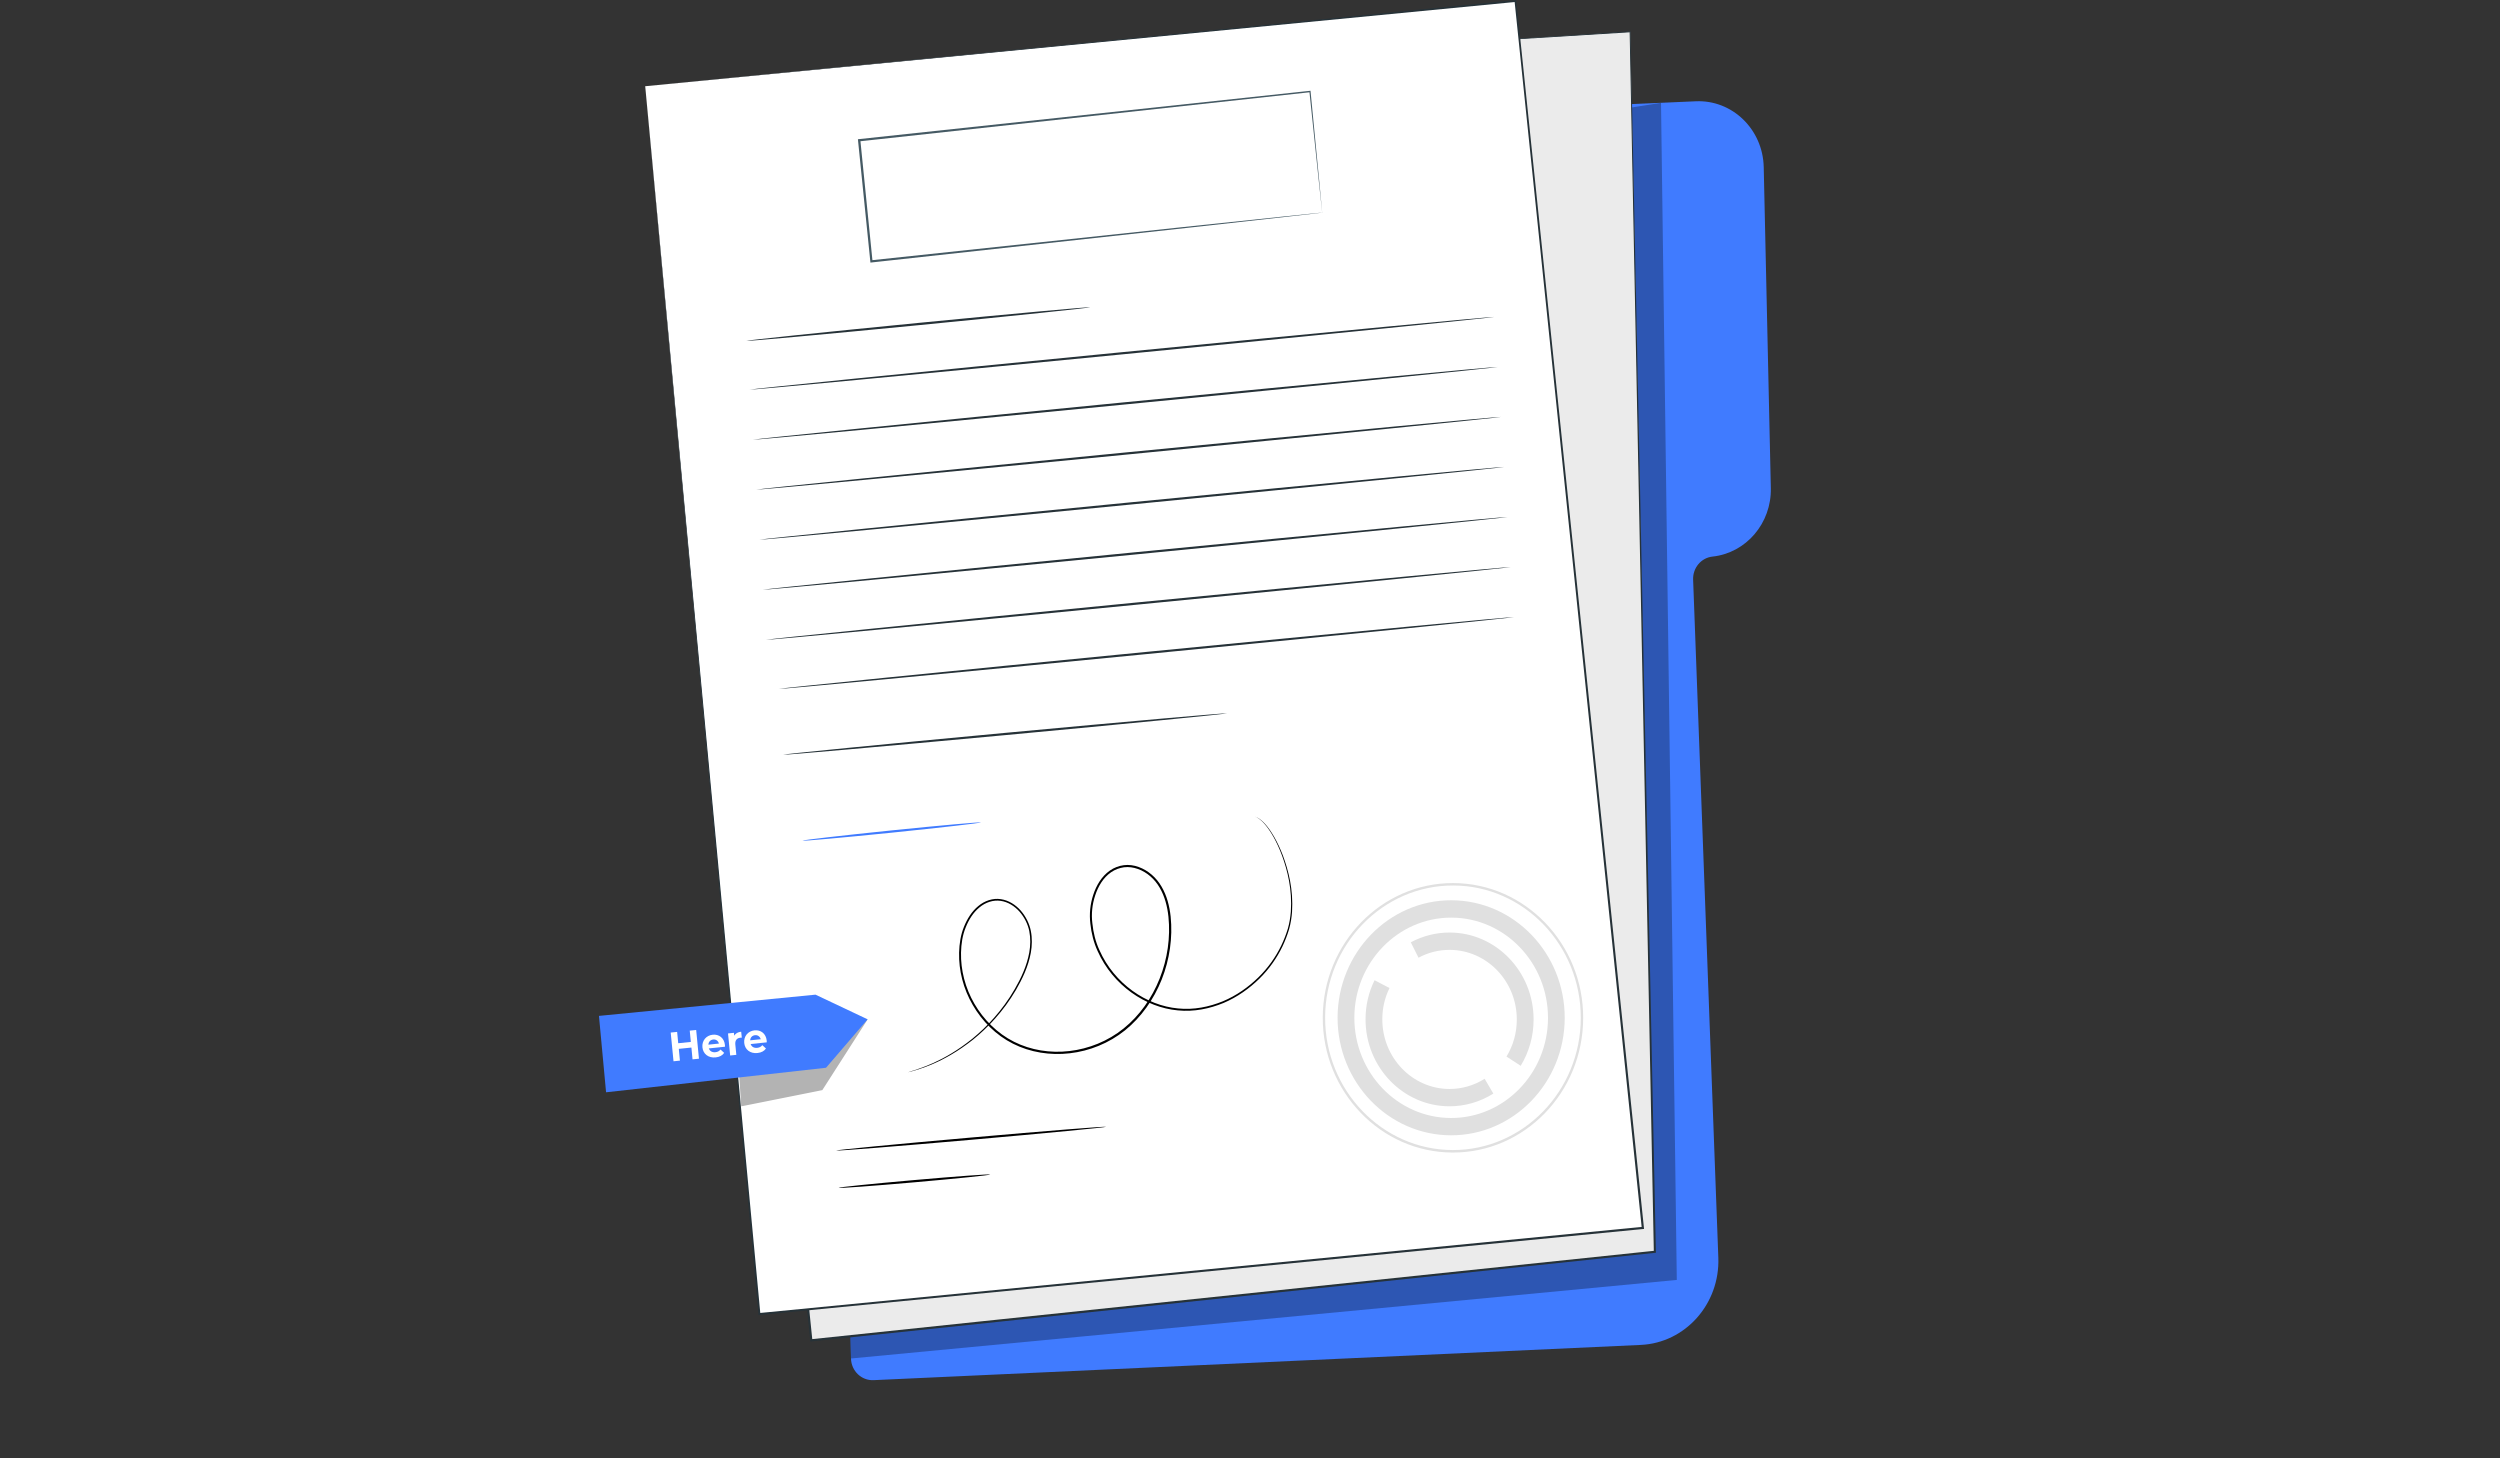
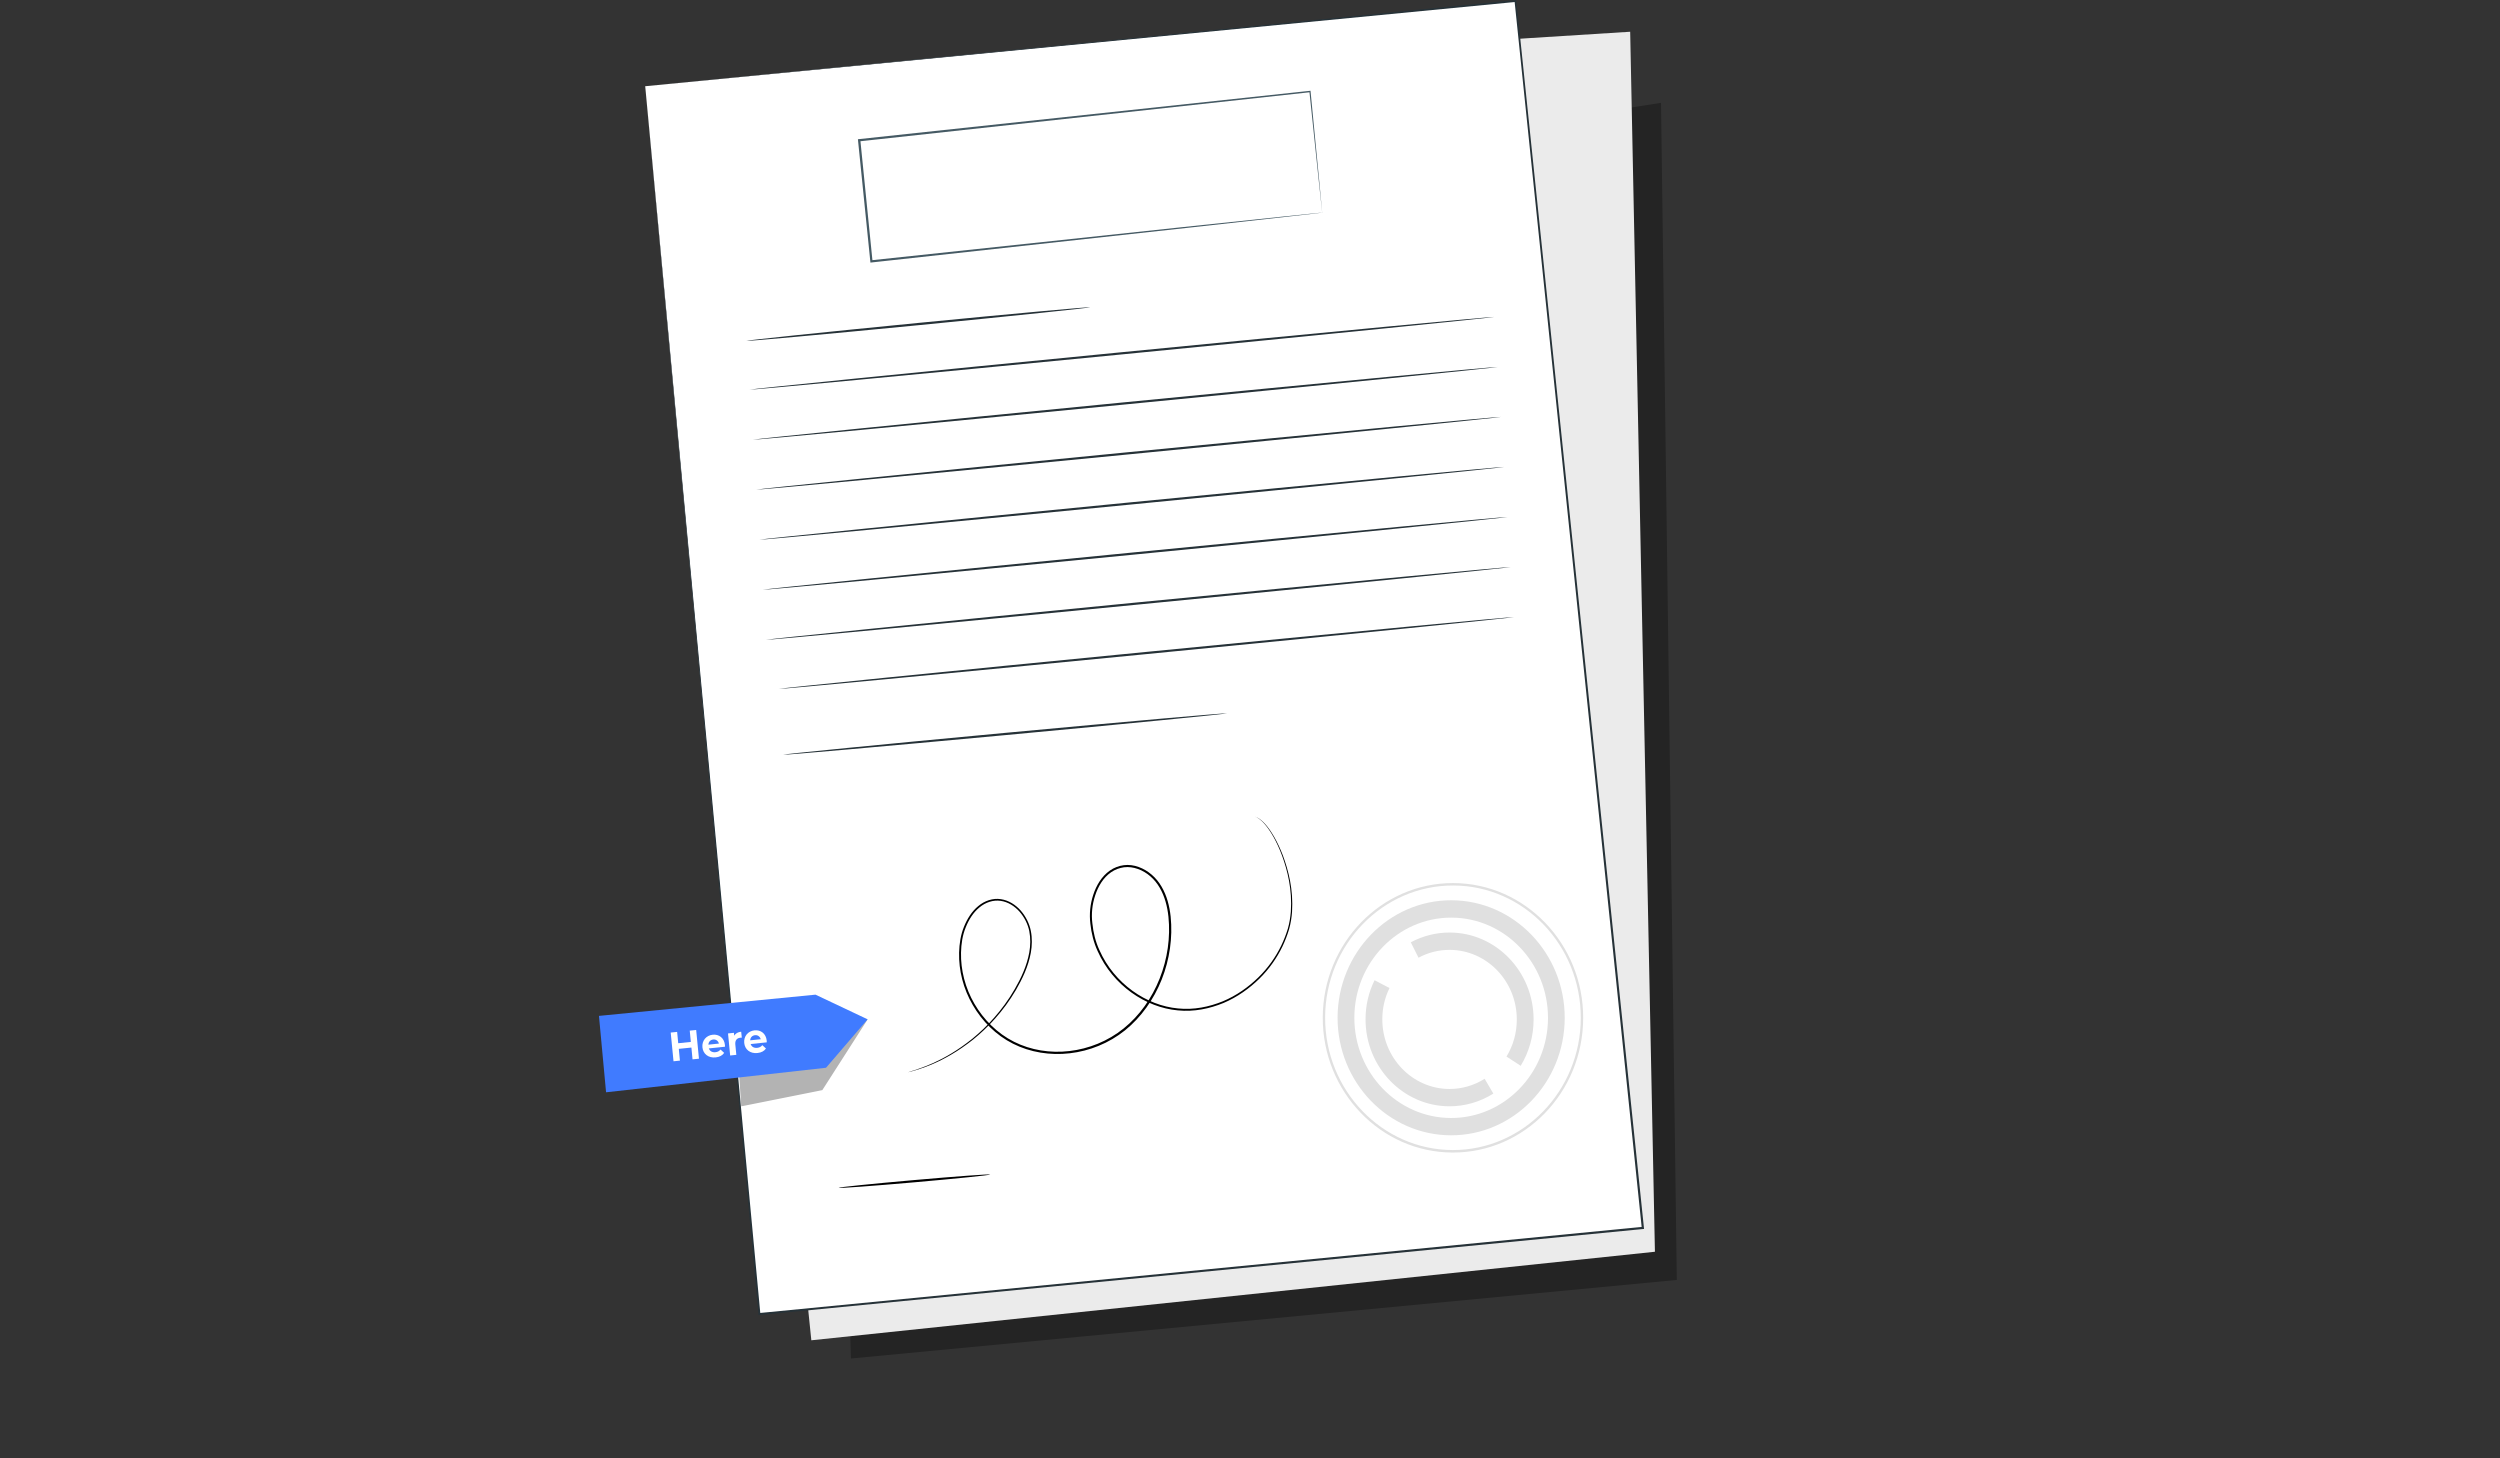
<svg xmlns="http://www.w3.org/2000/svg" width="96" height="56" viewBox="0 0 96 56" fill="none">
  <rect x="0" y="0" width="96" height="56" fill="#333333" stroke="none" />
  <g clip-path="url(#clip0_7499_2104)">
-     <path d="M57.41 4.226L65.121 3.889C66.52 3.828 67.695 4.967 67.727 6.415L68 18.741C68.03 20.088 67.054 21.234 65.759 21.373C65.323 21.42 64.998 21.809 65.016 22.262L65.984 48.295C66.049 50.069 64.717 51.567 63.004 51.645L33.545 52.998C33.081 53.02 32.69 52.645 32.678 52.166L31.373 6.976C31.36 6.515 31.7 6.125 32.144 6.092L57.409 4.226H57.41Z" fill="#407BFF" />
    <g opacity="0.3">
      <path d="M32.652 51.312L32.676 52.166L64.389 49.149L63.783 3.949C63.783 3.949 56.085 5.157 55.946 5.157C55.806 5.157 32.652 51.312 32.652 51.312Z" fill="black" />
    </g>
    <path d="M53.395 1.799L62.599 1.219L63.549 48.067L31.155 51.467L26.385 4.864L53.395 1.799Z" fill="#EBEBEB" />
-     <path d="M53.395 1.8C53.395 1.8 53.233 1.821 52.918 1.859C52.602 1.896 52.132 1.951 51.517 2.024C50.286 2.164 48.471 2.373 46.136 2.642C41.466 3.176 34.715 3.946 26.387 4.898L26.414 4.863C27.695 17.35 29.358 33.569 31.195 51.464L31.15 51.426C33.463 51.184 35.923 50.925 38.411 50.663C47.223 49.739 55.7 48.85 63.542 48.028L63.507 48.069C63.1 27.585 62.767 10.786 62.578 1.219L62.599 1.239C59.603 1.423 57.303 1.566 55.75 1.662C54.974 1.708 54.386 1.745 53.99 1.768C53.596 1.791 53.394 1.8 53.394 1.8C53.394 1.8 53.594 1.783 53.988 1.756C54.384 1.73 54.972 1.692 55.746 1.64C57.3 1.541 59.6 1.392 62.595 1.199H62.614V1.219C62.813 10.784 63.161 27.585 63.586 48.068V48.106L63.55 48.109C55.706 48.933 47.231 49.824 38.419 50.749C35.931 51.01 33.471 51.269 31.158 51.511L31.116 51.516L31.112 51.473C29.286 33.575 27.629 17.355 26.355 4.868L26.351 4.836L26.382 4.833C34.71 3.894 41.462 3.133 46.135 2.606C48.47 2.345 50.284 2.141 51.517 2.004C52.132 1.936 52.602 1.884 52.918 1.849C53.233 1.815 53.395 1.8 53.395 1.8Z" fill="#263238" />
    <path d="M24.776 3.311L29.161 50.46L63.086 47.155L58.194 0.039L24.776 3.311Z" fill="white" />
    <path d="M24.776 3.31C25.055 3.282 37.936 2.008 58.191 0.003L58.225 0L58.228 0.035C59.603 13.262 61.297 29.552 63.127 47.149L63.132 47.192L63.091 47.195C63.015 47.202 62.932 47.21 62.85 47.218C50.754 48.396 39.292 49.512 29.164 50.497L29.128 50.501L29.124 50.462C26.549 22.546 24.808 3.654 24.776 3.31C24.808 3.654 26.581 22.543 29.198 50.456L29.156 50.421C39.283 49.432 50.746 48.315 62.841 47.134C62.922 47.126 63.006 47.117 63.081 47.111L63.044 47.159C61.22 29.562 59.531 13.27 58.159 0.043L58.196 0.075C37.94 2.035 25.055 3.282 24.776 3.31Z" fill="#263238" />
    <path d="M50.794 39.072C50.8 36.219 53.049 33.902 55.806 33.91C58.563 33.917 60.802 36.244 60.794 39.096C60.787 41.949 58.539 44.266 55.782 44.258C53.025 44.251 50.786 41.924 50.794 39.072ZM60.702 39.095C60.709 36.294 58.511 34.01 55.806 34.003C53.099 33.996 50.892 36.27 50.885 39.07C50.879 41.871 53.076 44.155 55.782 44.162C58.489 44.168 60.696 41.894 60.702 39.095Z" fill="#E0E0E0" />
    <path d="M51.363 39.073C51.37 36.585 53.33 34.565 55.734 34.57C58.138 34.577 60.09 36.605 60.085 39.093C60.079 41.581 58.119 43.601 55.715 43.596C53.31 43.589 51.358 41.561 51.363 39.073ZM59.443 39.093C59.447 36.972 57.784 35.242 55.734 35.237C53.684 35.232 52.012 36.954 52.007 39.075C52.003 41.196 53.666 42.926 55.716 42.931C57.766 42.936 59.438 41.214 59.443 39.093Z" fill="#E0E0E0" />
    <path d="M52.437 39.138C52.437 38.612 52.554 38.108 52.783 37.641L53.357 37.941C53.174 38.314 53.081 38.717 53.081 39.138C53.078 40.613 54.233 41.813 55.658 41.817C56.138 41.817 56.604 41.682 57.01 41.425L57.344 41.993C56.836 42.314 56.253 42.483 55.655 42.482C53.876 42.477 52.432 40.976 52.437 39.135V39.138Z" fill="#E0E0E0" />
    <path d="M54.174 36.185C54.633 35.938 55.15 35.807 55.671 35.809C57.45 35.814 58.895 37.315 58.89 39.156C58.89 39.784 58.717 40.396 58.395 40.927L57.849 40.572C58.108 40.149 58.245 39.658 58.245 39.154C58.249 37.679 57.093 36.479 55.668 36.475C55.245 36.475 54.843 36.575 54.471 36.776L54.174 36.185Z" fill="#E0E0E0" />
    <path d="M57.39 12.169C57.391 12.192 50.99 12.837 43.093 13.608C35.193 14.379 28.788 14.986 28.786 14.963C28.785 14.94 35.184 14.295 43.085 13.524C50.982 12.752 57.388 12.145 57.39 12.169Z" fill="#263238" />
    <path d="M41.87 11.798C41.871 11.822 38.917 12.13 35.271 12.487C31.625 12.843 28.668 13.112 28.664 13.089C28.663 13.065 31.617 12.757 35.263 12.4C38.909 12.044 41.867 11.775 41.868 11.798H41.87Z" fill="#263238" />
    <path d="M57.515 14.091C57.516 14.114 51.115 14.759 43.218 15.53C35.318 16.301 28.913 16.908 28.911 16.885C28.91 16.862 35.309 16.217 43.21 15.445C51.107 14.674 57.513 14.067 57.515 14.091Z" fill="#263238" />
    <path d="M57.64 16.009C57.641 16.032 51.24 16.677 43.343 17.448C35.443 18.219 29.038 18.826 29.036 18.803C29.035 18.78 35.434 18.135 43.335 17.363C51.232 16.592 57.638 15.985 57.64 16.009Z" fill="#263238" />
    <path d="M57.765 17.93C57.766 17.954 51.365 18.599 43.468 19.37C35.568 20.141 29.163 20.748 29.161 20.725C29.16 20.702 35.559 20.057 43.46 19.285C51.357 18.514 57.763 17.907 57.765 17.93Z" fill="#263238" />
    <path d="M57.89 19.852C57.891 19.875 51.49 20.521 43.593 21.292C35.693 22.063 29.288 22.67 29.286 22.647C29.285 22.624 35.684 21.978 43.585 21.207C51.482 20.436 57.888 19.829 57.89 19.852Z" fill="#263238" />
    <path d="M58.013 21.774C58.015 21.797 51.613 22.442 43.716 23.214C35.816 23.985 29.411 24.592 29.41 24.569C29.408 24.546 35.808 23.9 43.708 23.129C51.605 22.358 58.011 21.751 58.013 21.774Z" fill="#263238" />
    <path d="M58.138 23.696C58.14 23.719 51.822 24.356 44.027 25.117C36.23 25.879 29.91 26.477 29.907 26.454C29.905 26.431 36.221 25.794 44.019 25.033C51.813 24.271 58.135 23.673 58.138 23.696Z" fill="#263238" />
    <path d="M47.117 27.392C47.119 27.415 43.306 27.79 38.598 28.229C33.891 28.667 30.075 29.004 30.072 28.981C30.07 28.957 33.883 28.583 38.59 28.143C43.296 27.705 47.114 27.369 47.116 27.392H47.117Z" fill="#263238" />
-     <path d="M42.485 43.268C42.487 43.291 40.166 43.515 37.302 43.767C34.436 44.019 32.112 44.203 32.11 44.18C32.109 44.157 34.43 43.933 37.295 43.681C40.16 43.428 42.485 43.244 42.487 43.268H42.485Z" fill="black" />
    <path d="M38.026 45.102C38.028 45.125 36.726 45.259 35.117 45.4C33.508 45.541 32.203 45.637 32.202 45.612C32.2 45.589 33.502 45.455 35.111 45.314C36.718 45.173 38.025 45.077 38.026 45.102Z" fill="black" />
-     <path d="M37.669 31.581C37.67 31.604 36.138 31.78 34.247 31.974C32.354 32.166 30.819 32.304 30.817 32.281C30.815 32.257 32.346 32.082 34.239 31.887C36.13 31.695 37.667 31.558 37.669 31.581Z" fill="#407BFF" />
    <g opacity="0.3">
      <path d="M28.462 42.483L31.577 41.861L33.317 39.145L28.355 40.831L28.462 42.483Z" fill="black" />
    </g>
    <path d="M23 39.01L31.315 38.195L33.317 39.142L31.719 41.002L23.273 41.944L23 39.01Z" fill="#407BFF" />
    <path d="M26.733 39.551L26.84 40.654L26.593 40.679L26.55 40.226L26.066 40.276L26.109 40.728L25.863 40.753L25.755 39.65L26.002 39.625L26.044 40.06L26.528 40.01L26.486 39.576L26.733 39.551Z" fill="white" />
    <path d="M27.84 40.194L27.22 40.259C27.254 40.362 27.347 40.418 27.472 40.405C27.558 40.397 27.618 40.362 27.669 40.302L27.808 40.431C27.741 40.529 27.63 40.589 27.483 40.604C27.199 40.634 26.997 40.468 26.973 40.216C26.949 39.962 27.117 39.76 27.367 39.733C27.608 39.708 27.81 39.856 27.837 40.128C27.839 40.146 27.837 40.174 27.839 40.194H27.84ZM27.202 40.115L27.606 40.073C27.579 39.967 27.494 39.907 27.388 39.917C27.281 39.929 27.209 40.004 27.202 40.115Z" fill="white" />
    <path d="M28.462 39.619L28.485 39.846C28.465 39.846 28.45 39.846 28.432 39.848C28.3 39.861 28.222 39.944 28.236 40.106L28.275 40.506L28.038 40.531L27.956 39.684L28.183 39.66L28.195 39.771C28.244 39.684 28.337 39.63 28.464 39.617L28.462 39.619Z" fill="white" />
    <path d="M29.445 40.026L28.825 40.091C28.858 40.194 28.951 40.25 29.076 40.237C29.163 40.229 29.224 40.194 29.273 40.134L29.413 40.263C29.346 40.361 29.235 40.421 29.087 40.436C28.804 40.466 28.602 40.3 28.578 40.048C28.554 39.794 28.722 39.592 28.972 39.565C29.212 39.54 29.414 39.688 29.442 39.96C29.443 39.978 29.442 40.006 29.443 40.026H29.445ZM28.807 39.948L29.211 39.907C29.184 39.802 29.099 39.741 28.993 39.751C28.886 39.763 28.813 39.837 28.807 39.948Z" fill="white" />
    <path d="M48.214 31.37C48.214 31.37 48.223 31.374 48.242 31.381C48.262 31.387 48.289 31.399 48.324 31.42C48.393 31.46 48.488 31.536 48.592 31.654C48.8 31.89 49.05 32.293 49.265 32.856C49.473 33.419 49.67 34.155 49.614 35.021C49.598 35.236 49.563 35.459 49.501 35.681C49.435 35.902 49.35 36.124 49.246 36.343C49.034 36.781 48.739 37.21 48.358 37.583C47.976 37.956 47.516 38.288 46.984 38.514C46.452 38.733 45.849 38.862 45.229 38.799C43.997 38.688 42.737 37.842 42.149 36.522C41.998 36.195 41.908 35.835 41.87 35.469C41.825 35.1 41.863 34.716 41.982 34.358C42.099 34.001 42.302 33.651 42.621 33.429C42.779 33.318 42.964 33.248 43.155 33.223C43.347 33.198 43.543 33.226 43.726 33.293C44.091 33.424 44.405 33.701 44.604 34.047C44.808 34.394 44.91 34.795 44.953 35.197C45.035 36.004 44.915 36.84 44.611 37.61C44.306 38.38 43.82 39.064 43.202 39.564C42.581 40.063 41.833 40.36 41.08 40.446C40.326 40.534 39.56 40.411 38.901 40.079C38.241 39.748 37.71 39.209 37.353 38.59C36.991 37.971 36.813 37.263 36.829 36.58C36.839 36.238 36.89 35.898 37.016 35.59C37.14 35.283 37.316 34.998 37.565 34.794C37.808 34.588 38.129 34.48 38.433 34.528C38.738 34.572 39.004 34.749 39.199 34.969C39.392 35.195 39.528 35.464 39.584 35.747C39.64 36.029 39.631 36.316 39.584 36.583C39.486 37.122 39.255 37.593 39.014 38.011C38.77 38.429 38.494 38.796 38.212 39.112C37.93 39.429 37.64 39.698 37.359 39.925C37.076 40.147 36.803 40.335 36.548 40.484C36.04 40.786 35.611 40.95 35.318 41.046C35.024 41.143 34.865 41.176 34.865 41.176C34.865 41.176 34.904 41.161 34.979 41.138C35.055 41.113 35.168 41.084 35.313 41.028C35.603 40.927 36.029 40.758 36.532 40.453C36.786 40.302 37.053 40.114 37.335 39.89C37.613 39.661 37.9 39.395 38.177 39.078C38.456 38.761 38.727 38.398 38.967 37.98C39.206 37.565 39.43 37.097 39.525 36.57C39.571 36.308 39.578 36.029 39.525 35.757C39.47 35.485 39.339 35.227 39.153 35.011C38.965 34.799 38.711 34.633 38.425 34.593C38.14 34.55 37.839 34.651 37.608 34.847C37.372 35.041 37.201 35.316 37.082 35.615C36.96 35.913 36.911 36.245 36.903 36.578C36.888 37.247 37.065 37.942 37.419 38.547C37.77 39.152 38.292 39.68 38.937 40.003C39.581 40.327 40.331 40.448 41.07 40.36C41.809 40.273 42.543 39.983 43.149 39.492C43.756 39.003 44.234 38.33 44.532 37.573C44.832 36.817 44.949 35.993 44.868 35.202C44.827 34.809 44.726 34.419 44.532 34.087C44.341 33.755 44.043 33.492 43.697 33.369C43.525 33.308 43.341 33.281 43.163 33.303C42.985 33.328 42.814 33.391 42.665 33.495C42.365 33.701 42.169 34.036 42.056 34.381C41.94 34.729 41.902 35.099 41.947 35.457C41.983 35.815 42.07 36.167 42.218 36.485C42.791 37.779 44.027 38.613 45.234 38.724C45.841 38.788 46.434 38.663 46.959 38.449C47.484 38.23 47.938 37.904 48.316 37.537C48.694 37.169 48.988 36.748 49.198 36.315C49.303 36.099 49.387 35.878 49.453 35.663C49.515 35.446 49.55 35.227 49.568 35.014C49.627 34.158 49.438 33.425 49.234 32.865C49.026 32.301 48.781 31.9 48.579 31.662C48.478 31.543 48.387 31.467 48.319 31.424C48.254 31.379 48.212 31.37 48.214 31.367V31.37Z" fill="black" />
    <path d="M50.775 8.168C50.775 8.168 50.77 8.14 50.763 8.087C50.757 8.03 50.749 7.952 50.738 7.851C50.715 7.642 50.682 7.335 50.64 6.939C50.557 6.143 50.435 4.984 50.281 3.518L50.308 3.541C46.385 3.969 40.087 4.655 33 5.428L33.037 5.38C33.197 6.977 33.354 8.535 33.505 10.032L33.46 9.994C38.398 9.468 42.721 9.007 45.811 8.679C47.358 8.516 48.595 8.387 49.449 8.297C49.874 8.254 50.204 8.219 50.43 8.196C50.541 8.186 50.626 8.178 50.685 8.171C50.743 8.166 50.773 8.165 50.773 8.165C50.773 8.165 50.746 8.17 50.69 8.176C50.63 8.183 50.549 8.193 50.44 8.206C50.215 8.231 49.89 8.269 49.468 8.317C48.617 8.412 47.383 8.55 45.841 8.722C42.745 9.062 38.414 9.536 33.465 10.079L33.424 10.084L33.42 10.042C33.267 8.545 33.11 6.986 32.948 5.39L32.944 5.347L32.985 5.342C40.074 4.582 46.373 3.907 50.297 3.488L50.323 3.484L50.326 3.511C50.468 4.985 50.582 6.15 50.659 6.951C50.696 7.345 50.725 7.649 50.744 7.858C50.754 7.957 50.76 8.035 50.765 8.09C50.77 8.142 50.77 8.166 50.77 8.166L50.775 8.168Z" fill="#455A64" />
  </g>
  <defs>
    <clipPath id="clip0_7499_2104">
      <rect width="45" height="53" fill="white" transform="translate(23)" />
    </clipPath>
  </defs>
</svg>